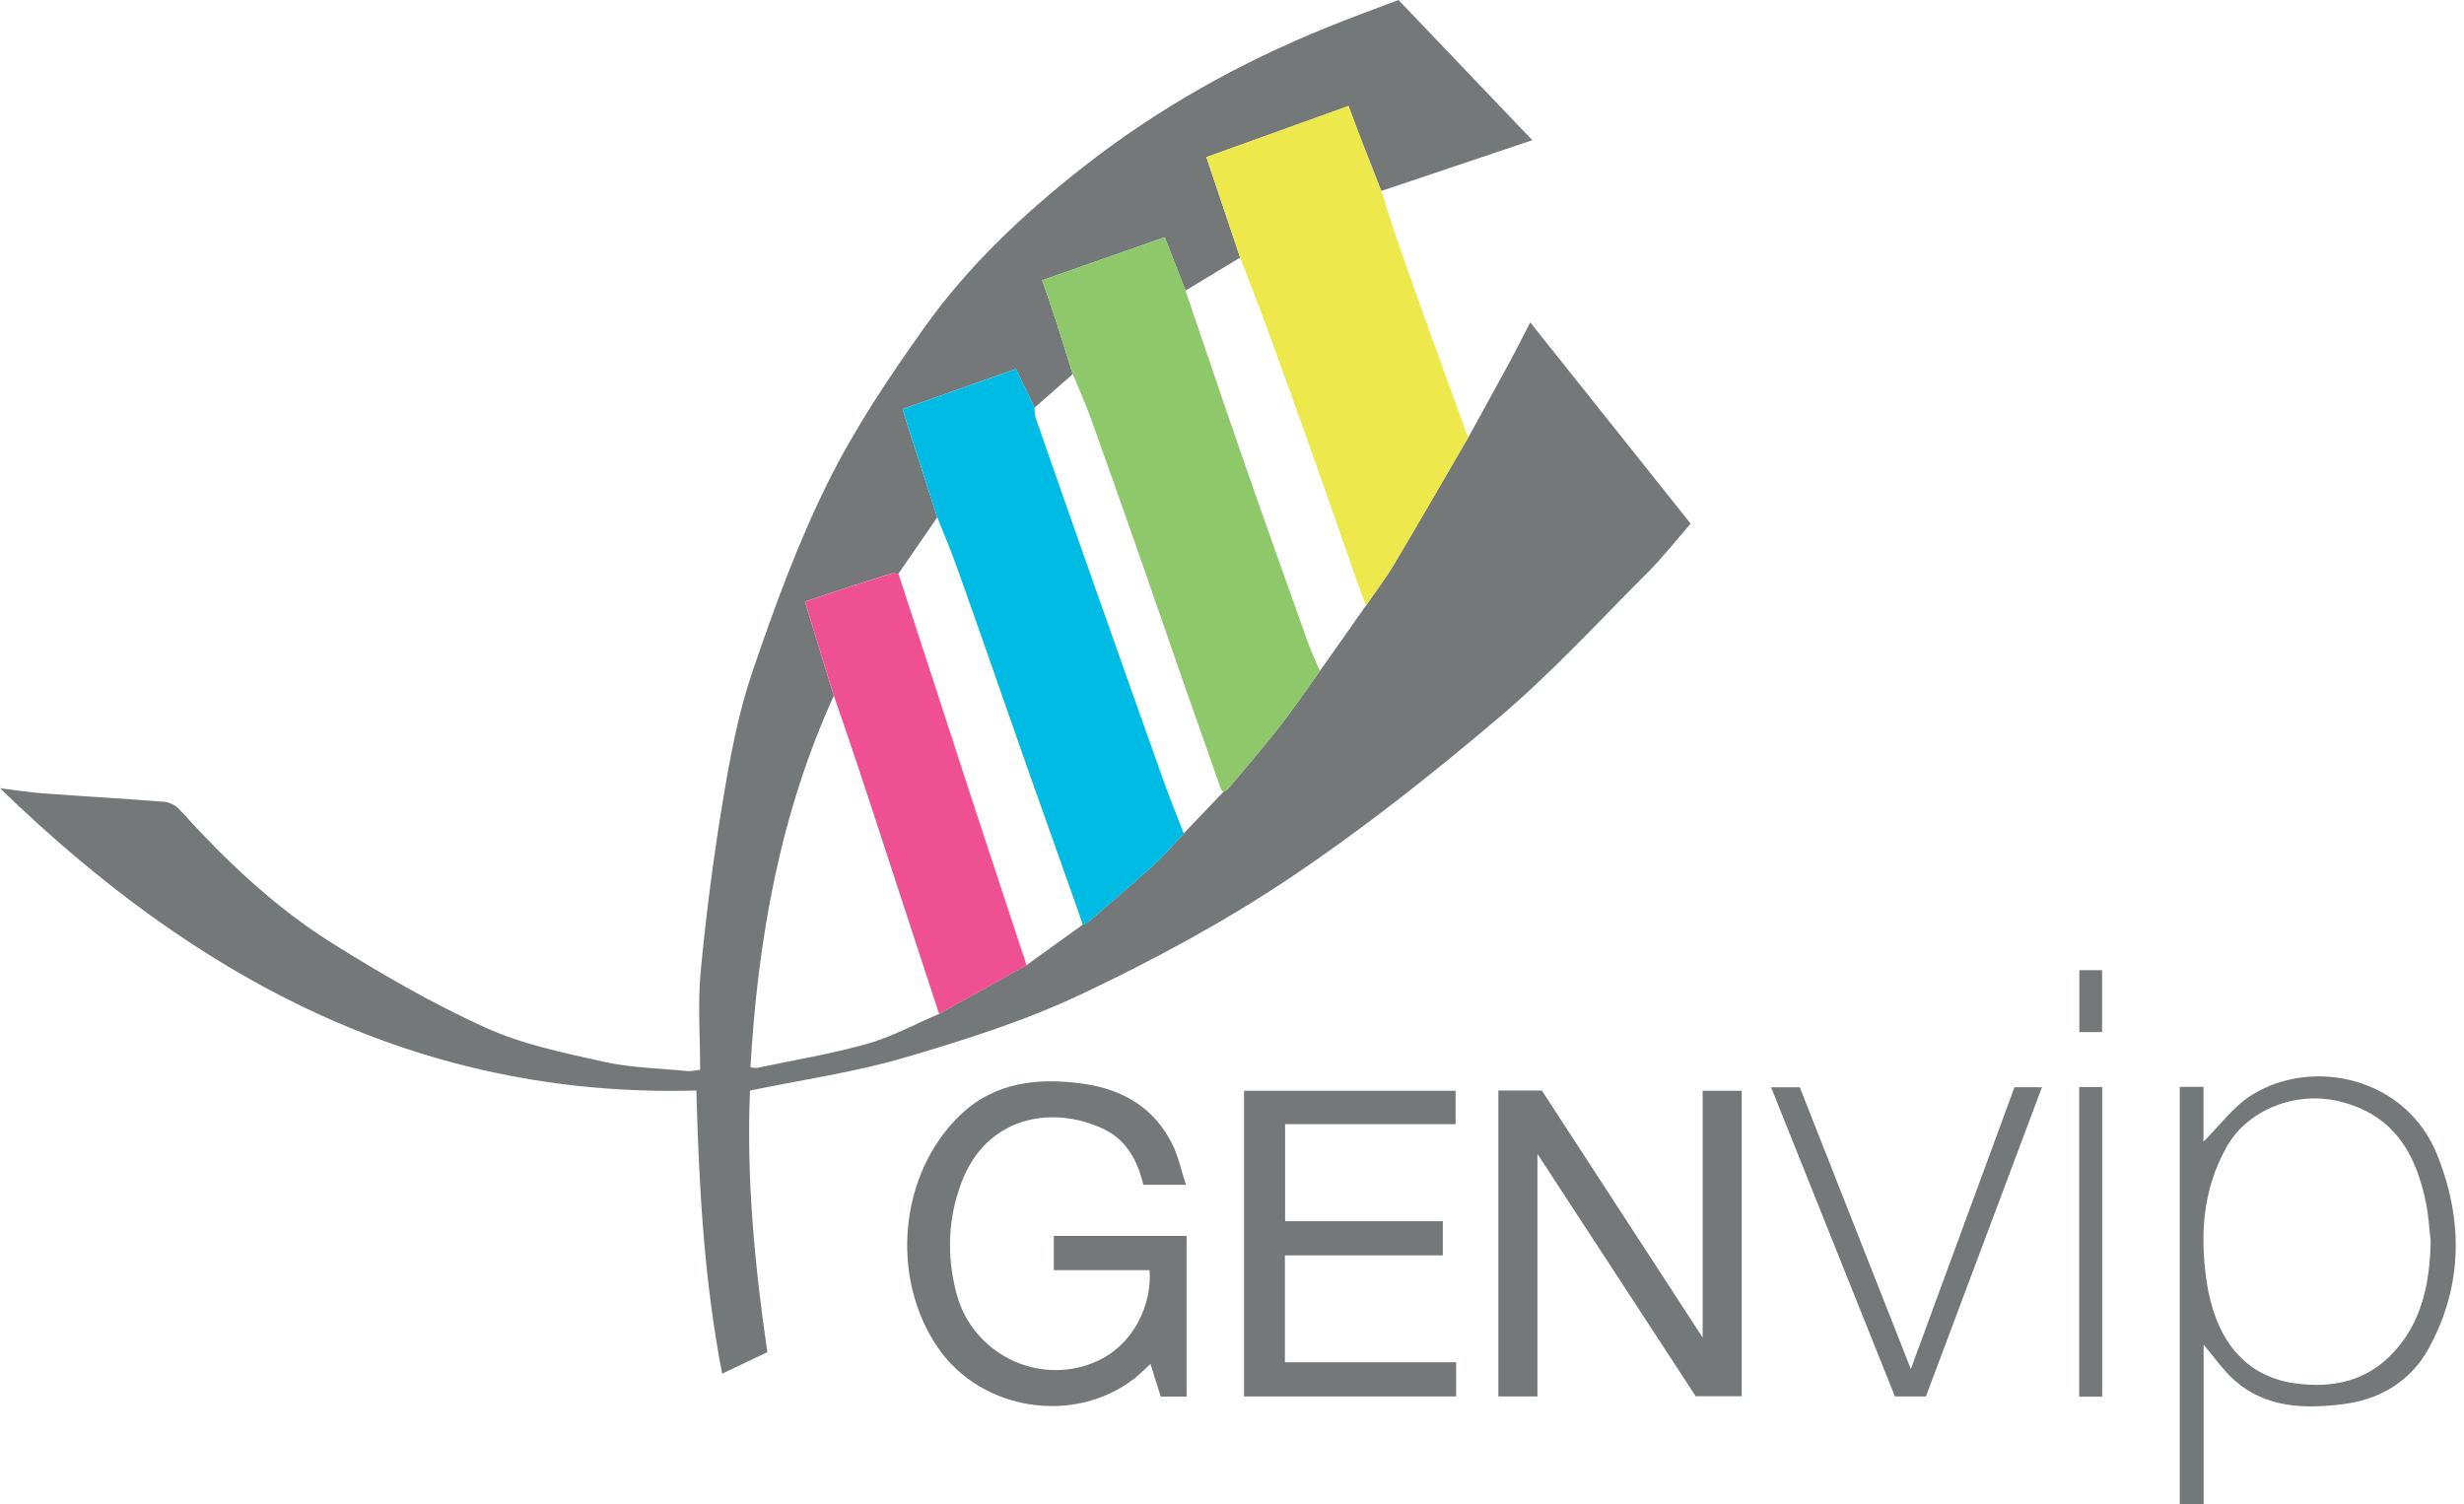
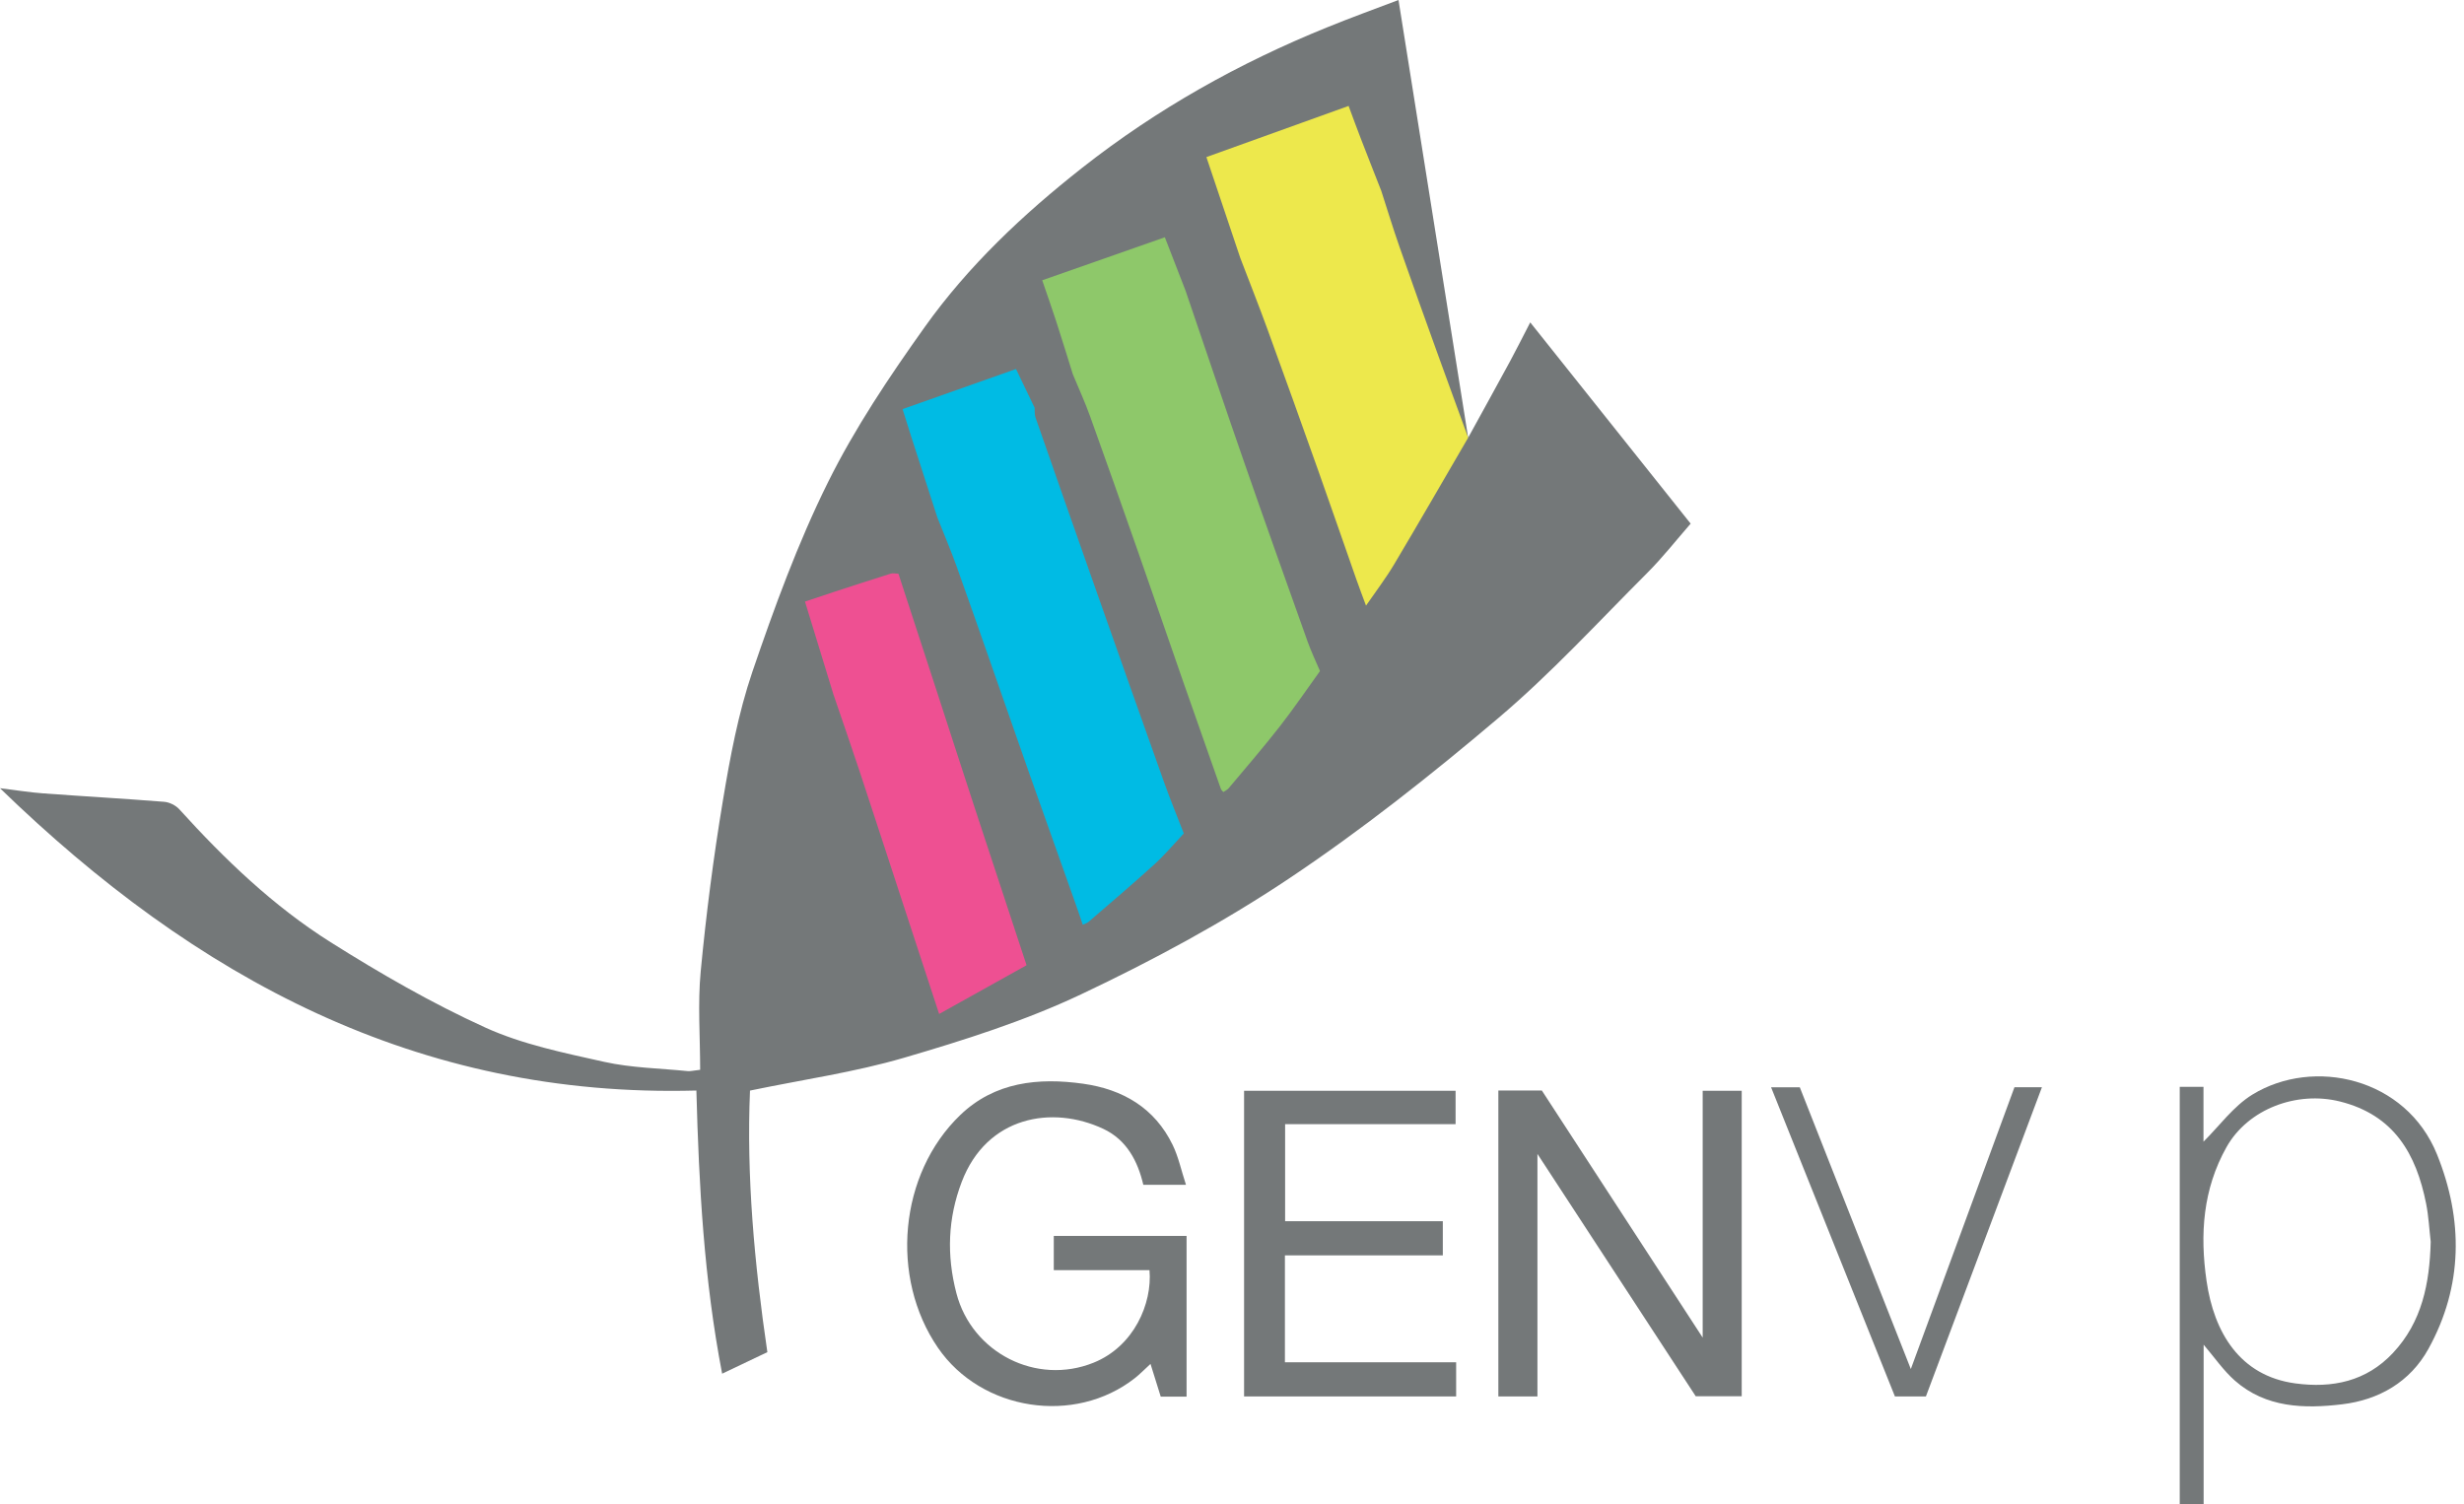
<svg xmlns="http://www.w3.org/2000/svg" id="Capa_1" data-name="Capa 1" viewBox="0 0 489.84 299.04">
  <defs>
    <style>
      .cls-1 {
        clip-path: url(#clippath);
      }

      .cls-2 {
        fill: none;
      }

      .cls-2, .cls-3, .cls-4, .cls-5, .cls-6, .cls-7 {
        stroke-width: 0px;
      }

      .cls-3 {
        fill: #8ec86a;
      }

      .cls-4 {
        fill: #747879;
      }

      .cls-5 {
        fill: #ede84c;
      }

      .cls-6 {
        fill: #ee5092;
      }

      .cls-7 {
        fill: #00bbe4;
      }
    </style>
    <clipPath id="clippath">
      <rect class="cls-2" x="0" y="0" width="489.84" height="299.72" />
    </clipPath>
  </defs>
  <g class="cls-1">
    <path class="cls-4" d="m114.68,300.71c.53-.26,1.06-.76,1.59-.76,27.3-.04,54.61-.03,81.91-.03,78.95,0,157.89,0,236.84,0h1.93c0-.12.01-.24.02-.36h-3.64v-83.49h4.72v10.9c3.13-3.09,5.93-7.03,9.72-9.36,12.14-7.45,30.54-3.39,36.71,11.9,5.23,12.96,5.19,26.13-1.7,38.63-3.64,6.6-9.86,10.17-17.19,11.04-7.52.9-15.14.71-21.3-4.71-2.29-2.02-4.06-4.63-6.21-7.14v32.59h1.2c16.26,0,32.52,0,48.78,0,.59,0,1.18-.12,1.76-.19-.27.33-.52.7-.84.97-.13.11-.42.02-.64.02H114.68Zm368.55-53.77c-.3-2.55-.42-5.14-.92-7.65-1.97-9.88-6.36-17.62-17.13-20.31-8.55-2.14-18.28,1.45-22.57,9.1-4.67,8.34-5.3,17.27-3.95,26.58,1.47,10.17,6.56,18.86,17.64,20.36,7.4,1,14.13-.41,19.41-6.04,5.8-6.17,7.29-13.88,7.51-22.05Z" />
-     <path class="cls-4" d="m291.87,87.01c2.78-5.06,5.57-10.1,8.32-15.17,1.31-2.42,2.53-4.88,4.02-7.75,10.77,13.51,21.21,26.6,31.89,40.01-2.88,3.3-5.57,6.74-8.64,9.81-9.74,9.74-19.1,19.96-29.59,28.84-13.37,11.33-27.2,22.28-41.76,32-13.05,8.71-27.03,16.23-41.22,22.94-11.22,5.3-23.24,9.1-35.19,12.6-9.8,2.87-20.02,4.32-30.6,6.52-.72,16.93.86,34.38,3.45,52-2.86,1.36-5.69,2.71-8.99,4.28-3.6-18.69-4.62-37.37-5.12-56.29C83,218.31,38.94,194.47,0,156.7c3.41.42,5.97.83,8.53,1.02,8.03.59,16.07,1.04,24.1,1.68,1.05.08,2.3.7,3.01,1.48,9.03,9.97,18.72,19.27,30.1,26.44,9.89,6.23,20.1,12.12,30.72,16.95,7.4,3.37,15.65,5.04,23.66,6.83,5.41,1.2,11.06,1.28,16.61,1.84.5.05,1.02-.1,2.46-.26,0-6.58-.5-13.14.11-19.58,1.08-11.37,2.54-22.73,4.42-34,1.43-8.61,3.05-17.31,5.85-25.54,4.36-12.77,9.02-25.56,15-37.62,5.37-10.84,12.22-21.04,19.26-30.92,8.68-12.18,19.56-22.42,31.33-31.68,14.88-11.7,31.21-20.84,48.73-27.93C268.53,3.52,273.23,1.82,278.02,0c8.99,9.42,17.89,18.74,26.6,27.87-10.25,3.45-20.14,6.77-30.03,10.1-1.36-3.48-2.73-6.95-4.08-10.43-.82-2.13-1.6-4.28-2.42-6.47-9.74,3.51-19.04,6.85-28.27,10.17,2.37,7.05,4.54,13.51,6.71,19.97-3.62,2.19-7.24,4.38-10.86,6.56-1.31-3.38-2.62-6.76-4.11-10.61-8.14,2.86-16.19,5.68-24.38,8.55.99,2.9,1.92,5.5,2.77,8.13,1.13,3.5,2.21,7.02,3.31,10.53-2.53,2.23-5.06,4.45-7.59,6.68-1.21-2.52-2.42-5.04-3.7-7.7-7.58,2.68-14.99,5.3-22.55,7.97.65,2.07,1.16,3.73,1.69,5.38,1.74,5.38,3.48,10.77,5.22,16.15-2.58,3.74-5.16,7.47-7.73,11.2-.52-.01-1.09-.16-1.56-.01-3.84,1.2-7.67,2.45-11.49,3.7-1.86.61-3.71,1.24-5.53,1.85,2.01,6.57,3.88,12.65,5.74,18.73-10.68,23.46-15.1,48.28-16.57,73.87.76.07,1.04.17,1.29.11,7.32-1.55,14.74-2.76,21.92-4.79,4.93-1.39,9.54-3.93,14.29-5.95,5.79-3.23,11.59-6.46,17.38-9.69,3.73-2.68,7.45-5.36,11.18-8.05.39-.19.84-.31,1.16-.58,4.39-3.79,8.81-7.54,13.1-11.44,2.08-1.89,3.89-4.07,5.82-6.12,2.62-2.75,5.24-5.49,7.86-8.24.35-.25.78-.43,1.05-.75,3.4-4.06,6.87-8.07,10.13-12.24,2.81-3.59,5.36-7.37,8.03-11.06,3.05-4.34,6.1-8.67,9.15-13.01,1.87-2.72,3.89-5.36,5.58-8.19,4.98-8.36,9.83-16.79,14.73-25.2Z" />
+     <path class="cls-4" d="m291.87,87.01c2.78-5.06,5.57-10.1,8.32-15.17,1.31-2.42,2.53-4.88,4.02-7.75,10.77,13.51,21.21,26.6,31.89,40.01-2.88,3.3-5.57,6.74-8.64,9.81-9.74,9.74-19.1,19.96-29.59,28.84-13.37,11.33-27.2,22.28-41.76,32-13.05,8.71-27.03,16.23-41.22,22.94-11.22,5.3-23.24,9.1-35.19,12.6-9.8,2.87-20.02,4.32-30.6,6.52-.72,16.93.86,34.38,3.45,52-2.86,1.36-5.69,2.71-8.99,4.28-3.6-18.69-4.62-37.37-5.12-56.29C83,218.31,38.94,194.47,0,156.7c3.41.42,5.97.83,8.53,1.02,8.03.59,16.07,1.04,24.1,1.68,1.05.08,2.3.7,3.01,1.48,9.03,9.97,18.72,19.27,30.1,26.44,9.89,6.23,20.1,12.12,30.72,16.95,7.4,3.37,15.65,5.04,23.66,6.83,5.41,1.2,11.06,1.28,16.61,1.84.5.05,1.02-.1,2.46-.26,0-6.58-.5-13.14.11-19.58,1.08-11.37,2.54-22.73,4.42-34,1.43-8.61,3.05-17.31,5.85-25.54,4.36-12.77,9.02-25.56,15-37.62,5.37-10.84,12.22-21.04,19.26-30.92,8.68-12.18,19.56-22.42,31.33-31.68,14.88-11.7,31.21-20.84,48.73-27.93C268.53,3.52,273.23,1.82,278.02,0Z" />
    <path class="cls-5" d="m246.54,51.2c-2.17-6.46-4.34-12.92-6.71-19.97,9.23-3.32,18.53-6.67,28.27-10.17.82,2.19,1.59,4.34,2.42,6.47,1.34,3.48,2.72,6.95,4.08,10.43,1.2,3.71,2.33,7.44,3.62,11.12,2.47,7.09,5.02,14.15,7.56,21.21,2.01,5.58,4.06,11.14,6.09,16.72-4.9,8.41-9.75,16.84-14.73,25.2-1.69,2.83-3.71,5.47-5.58,8.19-.66-1.79-1.34-3.56-1.97-5.36-2.5-7.11-4.95-14.24-7.47-21.33-3.36-9.46-6.75-18.92-10.19-28.36-1.73-4.74-3.59-9.43-5.39-14.14Z" />
    <path class="cls-4" d="m228.51,252.51h-19.02v-6.8h26.4v31.94h-5.14c-.66-2.11-1.29-4.13-2.03-6.5-1.24,1.13-2.13,2.06-3.13,2.84-11.95,9.38-30.5,6.51-39.12-6.04-9.6-13.97-7.76-34.6,4.45-46.3,6.84-6.56,15.52-7.46,24.43-6.2,7.83,1.11,14.2,4.79,17.78,12.18,1.15,2.38,1.7,5.04,2.64,7.91h-8.48c-1.1-4.71-3.32-8.94-7.93-11.11-10.16-4.78-23.2-2.55-28.18,10.56-2.74,7.21-3.02,14.52-1.05,22.1,3.09,11.87,15.92,18.4,27.29,13.81,8.01-3.24,11.67-11.74,11.1-18.39Z" />
    <path class="cls-4" d="m297.87,277.61v-60.81h8.65c10.38,15.95,20.89,32.09,31.97,49.12v-49.07h7.76v60.73h-9.14c-10.2-15.62-20.54-31.45-31.47-48.18v48.21h-7.77Z" />
    <path class="cls-4" d="m289.48,270.83v6.79h-42.16v-60.77h42.05v6.64h-33.89v19.29h31.35v6.79h-31.39v21.26h34.04Z" />
    <path class="cls-4" d="m382.87,277.62h-6.16c-8.22-20.52-16.37-40.87-24.62-61.46h5.71c7.18,18.23,14.44,36.65,22.07,56.01,7.09-19.27,13.83-37.6,20.6-56.02h5.46c-7.74,20.64-15.41,41.08-23.06,61.46Z" />
-     <path class="cls-4" d="m417.91,277.66h-4.56v-61.56h4.56v61.56Z" />
-     <path class="cls-4" d="m417.89,205.18h-4.52v-12.31h4.52v12.31Z" />
    <path class="cls-3" d="m213.27,74.38c-1.1-3.51-2.17-7.03-3.31-10.53-.85-2.63-1.78-5.24-2.77-8.13,8.19-2.87,16.24-5.7,24.38-8.55,1.49,3.84,2.8,7.22,4.11,10.6,3.91,11.45,7.76,22.93,11.74,34.36,4.12,11.85,8.34,23.66,12.55,35.47.71,1.98,1.62,3.88,2.44,5.81-2.67,3.7-5.23,7.48-8.03,11.06-3.26,4.17-6.73,8.18-10.13,12.24-.27.32-.7.5-1.05.75-.17-.21-.42-.4-.5-.64-2.5-7.09-5-14.19-7.48-21.29-3.07-8.8-6.09-17.61-9.17-26.4-3.08-8.8-6.18-17.59-9.34-26.36-1.02-2.84-2.28-5.59-3.44-8.38Z" />
    <path class="cls-7" d="m235.33,165.7c-1.93,2.05-3.75,4.23-5.82,6.12-4.29,3.9-8.71,7.65-13.1,11.44-.32.27-.77.39-1.16.58-.44-1.29-.86-2.58-1.32-3.86-3.09-8.71-6.2-17.42-9.28-26.14-2.32-6.58-4.6-13.17-6.91-19.75-2.52-7.2-5.02-14.41-7.6-21.59-1.17-3.25-2.53-6.43-3.8-9.64-1.74-5.38-3.48-10.76-5.22-16.15-.53-1.65-1.04-3.31-1.69-5.38,7.55-2.67,14.96-5.29,22.55-7.97,1.27,2.65,2.48,5.18,3.7,7.7.05.65-.03,1.35.18,1.94,3.72,10.69,7.47,21.37,11.23,32.05,4.75,13.46,9.49,26.92,14.29,40.36,1.23,3.46,2.64,6.86,3.96,10.29Z" />
    <path class="cls-6" d="m165.77,138.33c-1.86-6.08-3.72-12.16-5.74-18.73,1.82-.61,3.67-1.24,5.53-1.85,3.83-1.25,7.65-2.5,11.49-3.7.47-.15,1.04,0,1.56.01,2.57,7.89,5.15,15.77,7.72,23.66,2.52,7.73,5,15.46,7.54,23.18,3.39,10.33,6.8,20.66,10.21,30.99-5.79,3.23-11.59,6.46-17.38,9.69-2.15-6.57-4.31-13.14-6.46-19.71-3.14-9.57-6.25-19.15-9.41-28.71-1.64-4.96-3.37-9.89-5.05-14.83Z" />
  </g>
</svg>